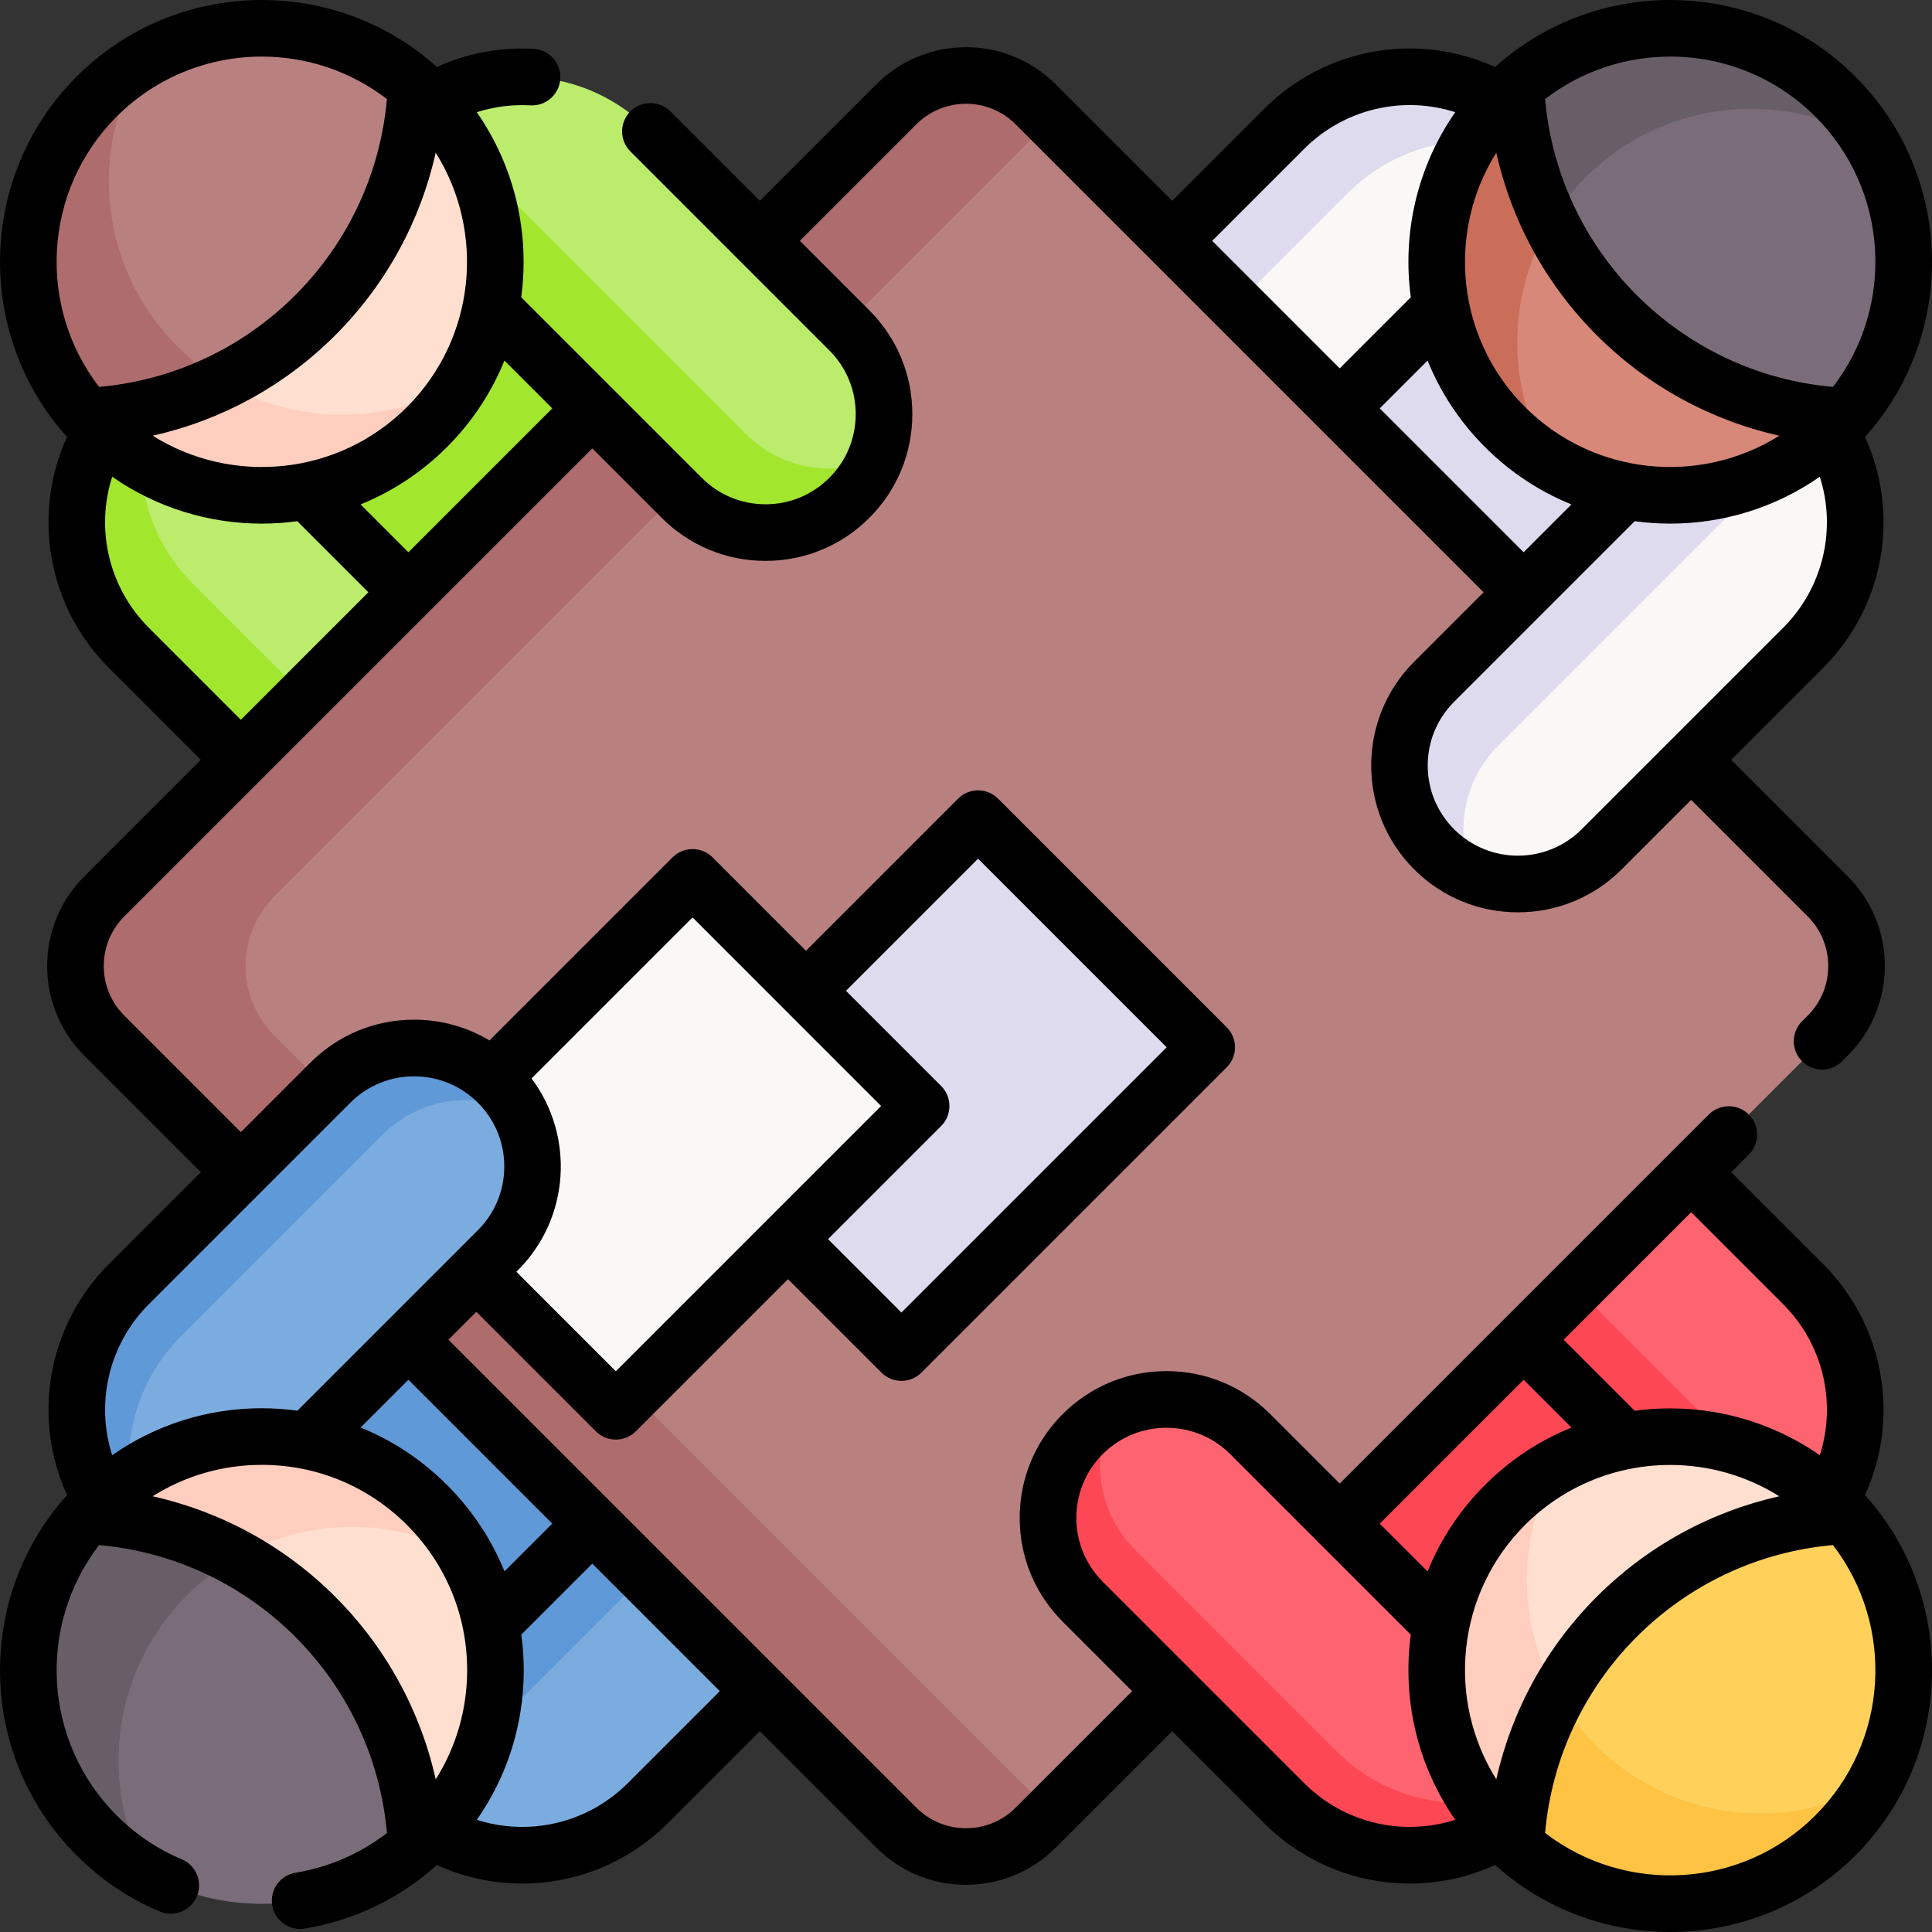
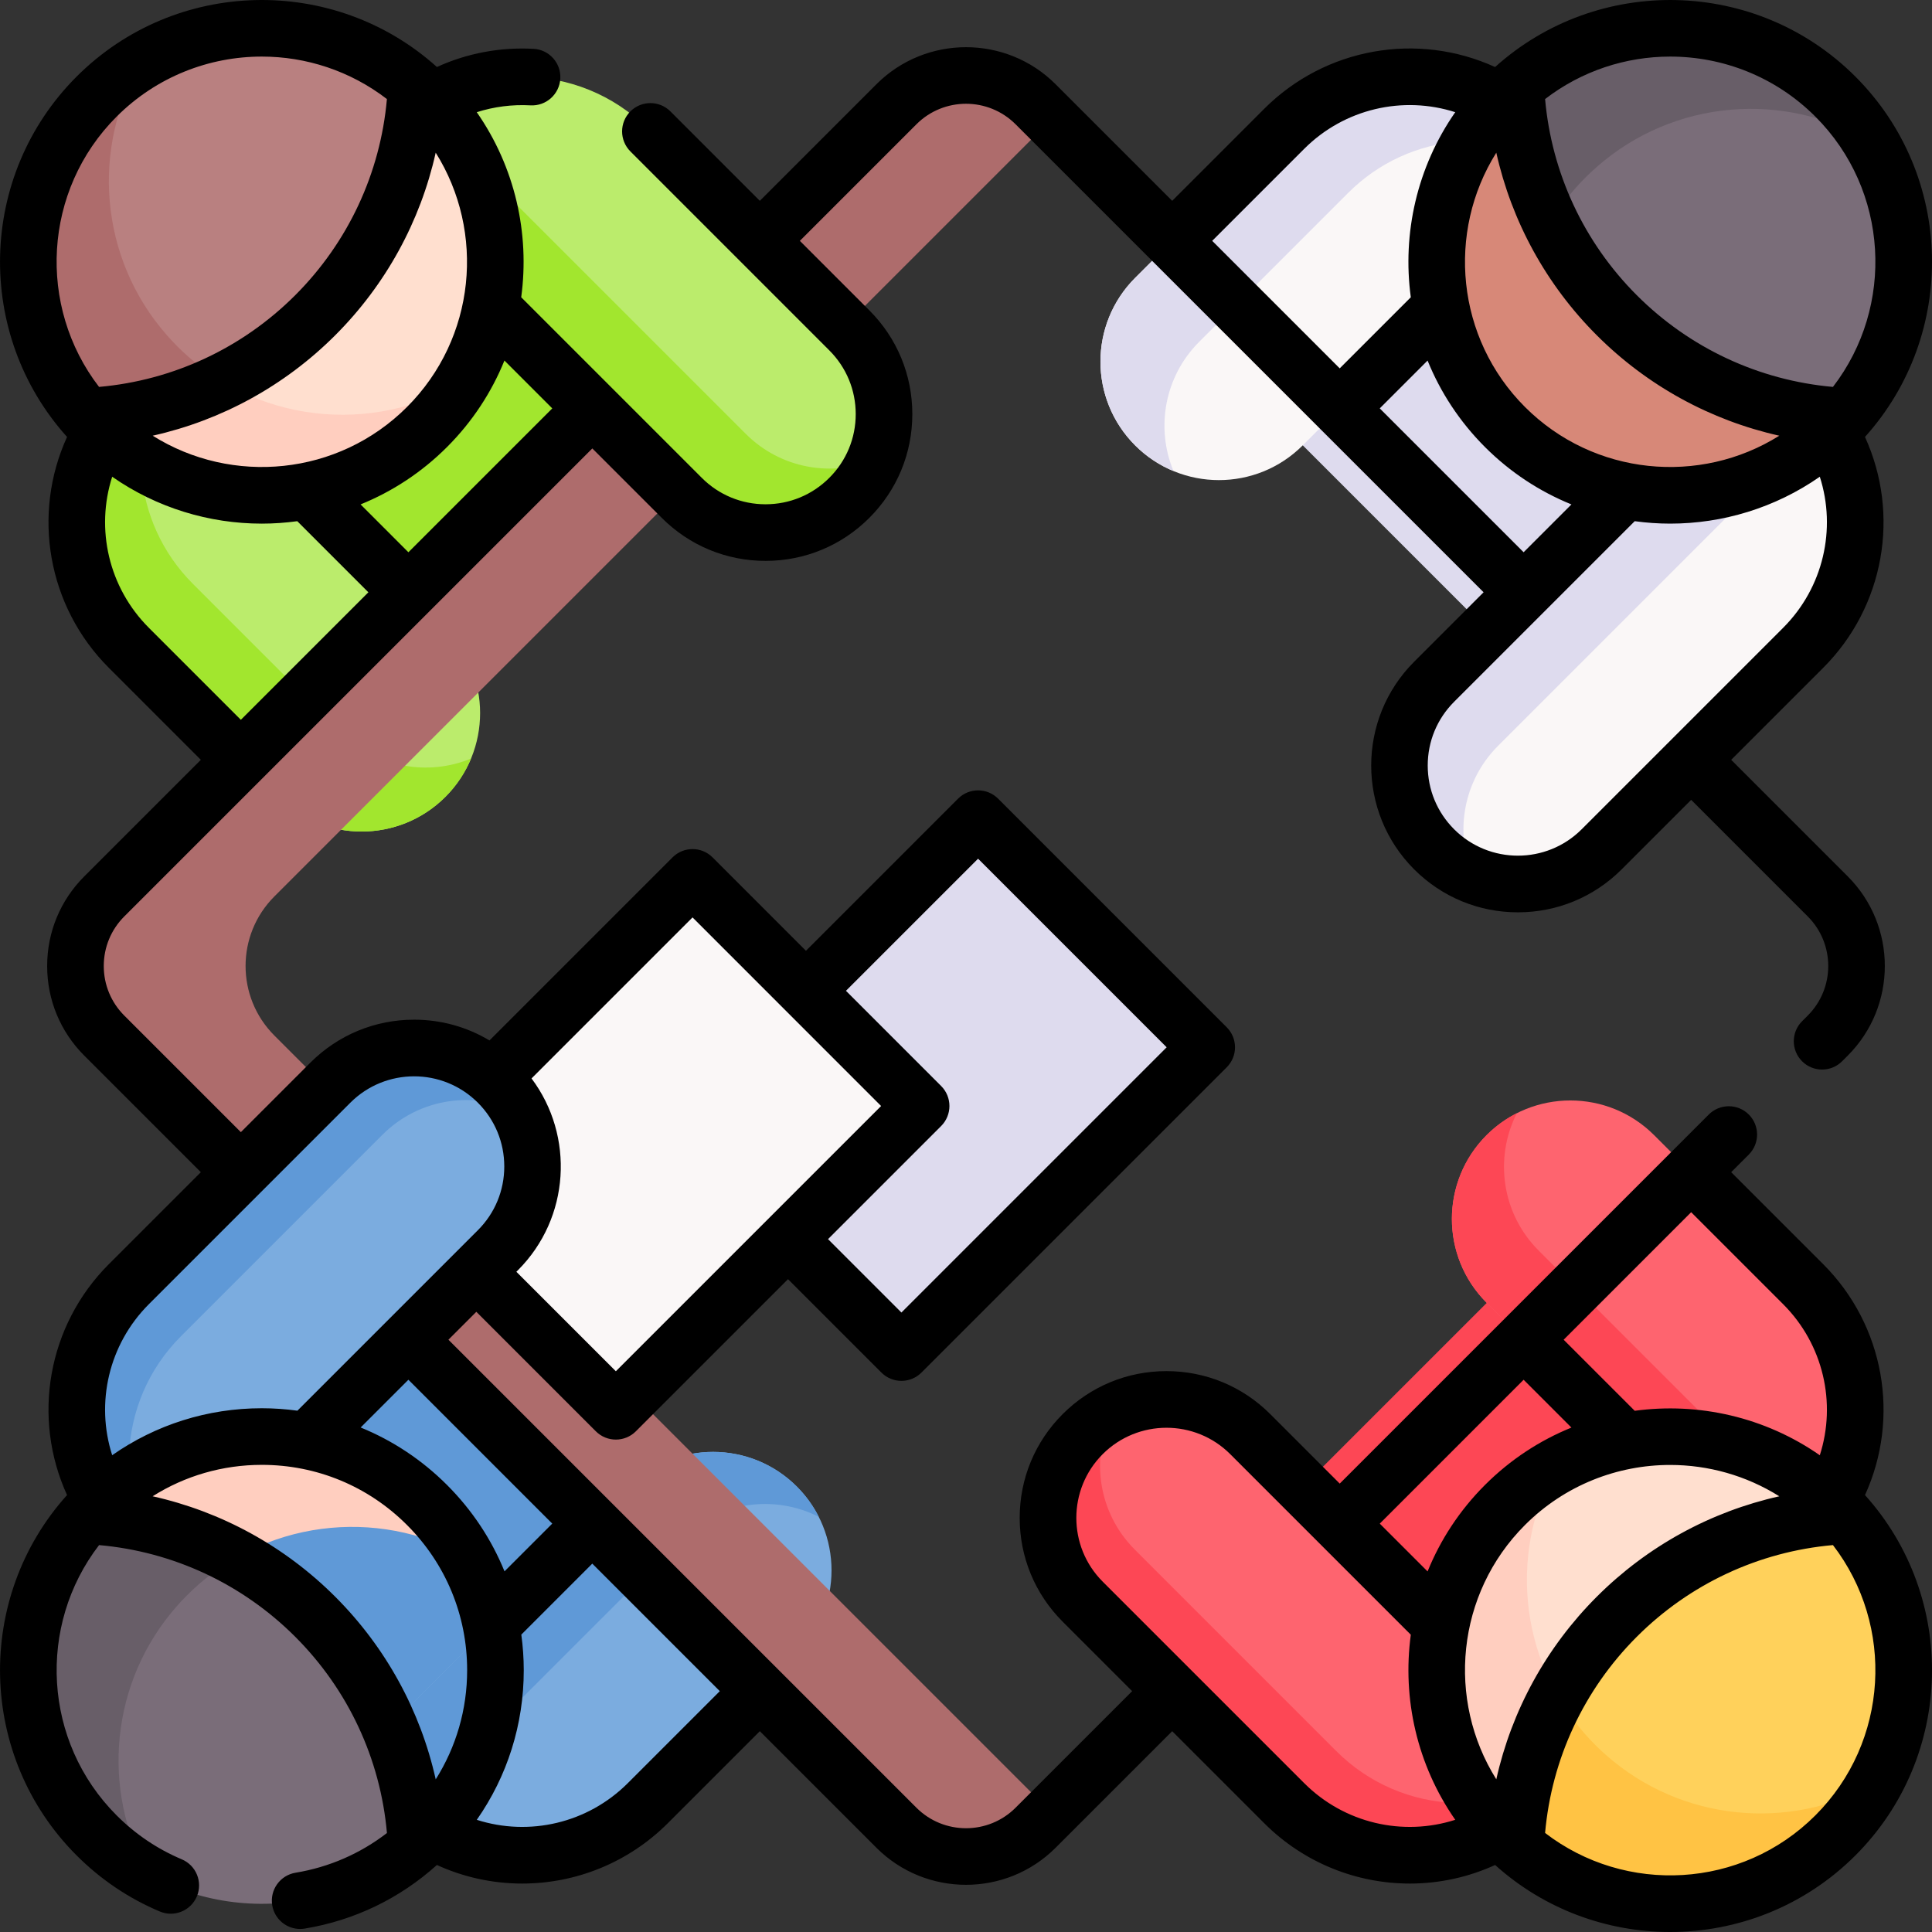
<svg xmlns="http://www.w3.org/2000/svg" id="Capa_1" enable-background="new 0 0 511.933 511.933" height="512" viewBox="0 0 511.933 511.933" width="512">
  <rect x="0" y="0" width="511.933" height="511.933" fill="#333333" stroke="none" />
  <g>
    <g>
      <path d="m49.211 54.565h113.599v102.888h-113.599z" fill="#a2e62e" transform="matrix(.707 -.707 .707 .707 -43.91 106.01)" />
      <path d="m118.022 211.143c-12.258 12.258-32.133 12.258-44.392 0l-39.488-39.488c-18.372-18.372-18.372-48.158 0-66.529l11.127-11.127 72.753 72.753c12.258 12.257 12.258 32.132 0 44.391z" fill="#bbec6c" />
      <path d="m124.817 200.997c-1.53 3.69-3.79 7.15-6.79 10.15-12.26 12.26-32.14 12.26-44.4 0l-39.48-39.49c-18.38-18.37-18.38-48.16 0-66.53l11.12-11.13.52.52c-12.84 18.35-11.07 43.8 5.32 60.18l39.48 39.49c9.25 9.25 22.84 11.52 34.23 6.81z" fill="#a2e62e" />
      <path d="m49.211 354.478h113.599v102.888h-113.599z" fill="#5f99d7" transform="matrix(-.707 -.707 .707 -.707 -106.06 767.913)" />
      <path d="m211.143 393.91c12.258 12.258 12.258 32.133 0 44.392l-39.488 39.488c-18.372 18.372-48.158 18.372-66.529 0l-11.127-11.127 72.753-72.753c12.258-12.258 32.133-12.258 44.391 0z" fill="#7bacdf" />
      <path d="m216.955 401.923c-11.78-6-26.56-4.06-36.4 5.79l-72.65 72.64c-.95-.8-1.88-1.66-2.78-2.56l-11.13-11.13 72.75-72.76c12.26-12.25 32.14-12.25 44.4 0 2.42 2.42 4.36 5.13 5.81 8.02z" fill="#5f99d7" />
      <path d="m349.123 54.565h113.599v102.888h-113.599z" fill="#dedbee" transform="matrix(.707 .707 -.707 .707 193.852 -255.981)" />
      <path d="m300.789 118.021c-12.258-12.258-12.258-32.133 0-44.392l39.488-39.488c18.372-18.372 48.158-18.372 66.529 0l11.127 11.127-72.753 72.753c-12.257 12.259-32.132 12.259-44.391 0z" fill="#faf7f7" />
      <path d="m310.938 124.811c-3.69-1.53-7.15-3.79-10.15-6.79-12.26-12.26-12.26-32.14 0-44.4l39.49-39.48c18.37-18.38 48.16-18.38 66.53 0l11.13 11.12-.52.52c-18.35-12.84-43.8-11.07-60.18 5.32l-39.49 39.48c-9.25 9.25-11.52 22.84-6.81 34.23z" fill="#dedbee" />
      <path d="m349.123 354.478h113.599v102.888h-113.599z" fill="#fd4755" transform="matrix(-.707 .707 -.707 -.707 979.983 405.922)" />
      <path d="m393.911 300.789c12.258-12.258 32.133-12.258 44.392 0l39.488 39.488c18.372 18.372 18.372 48.158 0 66.529l-11.127 11.127-72.753-72.753c-12.259-12.258-12.259-32.133 0-44.391z" fill="#fe646f" />
      <path d="m401.924 294.977c-6 11.78-4.06 26.56 5.79 36.4l72.64 72.65c-.8.95-1.66 1.88-2.56 2.78l-11.13 11.13-72.76-72.75c-12.25-12.26-12.25-32.14 0-44.4 2.42-2.42 5.13-4.36 8.02-5.81z" fill="#fd4755" />
-       <path d="m237.527 27.627-209.9 209.9c-10.184 10.184-10.184 26.695 0 36.879l209.9 209.9c10.184 10.184 26.695 10.184 36.879 0l209.9-209.9c10.184-10.184 10.184-26.695 0-36.879l-209.9-209.9c-10.184-10.184-26.695-10.184-36.879 0z" fill="#b98080" />
      <path d="m72.707 274.396 205.8 205.8-4.1 4.1c-10.18 10.19-26.7 10.19-36.88 0l-209.9-209.9c-10.18-10.18-10.18-26.69 0-36.87l209.9-209.9c10.18-10.19 26.7-10.19 36.88 0l4.1 4.1-205.8 205.8c-10.18 10.18-10.18 26.69 0 36.87z" fill="#ae6c6c" />
      <path d="m206.179 230.466h85.67v114.394h-85.67z" fill="#dedbee" transform="matrix(.707 .707 -.707 .707 276.343 -91.825)" />
      <path d="m130.512 246.024h85.67v114.394h-85.67z" fill="#faf7f7" transform="matrix(.707 .707 -.707 .707 265.182 -33.763)" />
      <path d="m286.884 380.005c-12.258 12.258-12.258 32.133 0 44.392l53.394 53.394c18.372 18.372 48.158 18.372 66.529 0l11.127-11.127-86.659-86.659c-12.258-12.259-32.133-12.259-44.391 0z" fill="#fe646f" />
      <path d="m294.884 374.206c-5.99 11.78-4.05 26.54 5.8 36.39l53.39 53.39c17.47 17.48 45.26 18.34 63.75 2.57l.11.11-11.13 11.13c-18.37 18.37-48.16 18.37-66.53 0l-53.39-53.4c-12.26-12.26-12.26-32.13 0-44.39 2.41-2.409 5.11-4.349 8-5.8z" fill="#fd4755" />
      <path d="m398.785 486.333c-24.177-24.177-24.177-63.372 0-87.549s63.372-24.177 87.549 0c.936.936 1.845 1.9 2.698 2.883-8.229 12.918.005 53.699-16.829 70.534-16.826 16.826-57.101 6.54-70.543 16.82-.984-.852-1.939-1.752-2.875-2.688z" fill="#ffdfcf" />
      <path d="m458.015 479.934c-19.26 5.53-45.91 1.1-56.36 9.09-.98-.86-1.94-1.76-2.87-2.69-24.18-24.18-24.18-63.37 0-87.55 4.16-4.16 8.75-7.6 13.64-10.33-13.17 23.57-9.73 53.91 10.3 73.93.94.94 1.89 1.84 2.87 2.69 9.4 8.3 20.72 13.25 32.42 14.86z" fill="#ffcebf" />
      <path d="m401.659 489.021c.992-22.036 9.919-43.793 26.745-60.619 16.835-16.835 38.583-25.753 60.628-26.736 21.442 24.316 20.543 61.425-2.698 84.666-23.241 23.242-60.369 24.141-84.675 2.689z" fill="#ffd15b" />
      <path d="m496.654 472.694c-2.72 4.89-6.16 9.48-10.32 13.64-23.25 23.24-60.37 24.14-84.68 2.69.62-13.72 4.31-27.34 11.07-39.72 2.67 4.68 6 9.09 10 13.08.94.94 1.89 1.84 2.87 2.69 19.971 17.62 48.591 20.17 71.06 7.62z" fill="#ffc344" />
      <path d="m380.005 225.048c12.258 12.258 32.133 12.258 44.392 0l53.394-53.394c18.372-18.372 18.372-48.158 0-66.529l-11.127-11.127-86.659 86.659c-12.258 12.258-12.258 32.133 0 44.391z" fill="#faf7f7" />
      <path d="m390.168 231.841c-3.69-1.53-7.16-3.8-10.16-6.8-12.26-12.26-12.26-32.13 0-44.39l86.66-86.66 11.13 11.13c1.99 1.99 3.77 4.11 5.32 6.34l-86.15 86.15c-9.26 9.26-11.52 22.85-6.8 34.23z" fill="#dedbee" />
      <path d="m486.334 113.147c-24.177 24.177-63.372 24.177-87.549 0s-24.177-63.372 0-87.549c.936-.936 1.9-1.845 2.883-2.698 12.918 8.229 53.699-.005 70.534 16.829 16.826 16.826 6.54 57.101 16.82 70.543-.853.984-1.752 1.939-2.688 2.875z" fill="#d78878" />
-       <path d="m410.795 122.517c-4.28-2.56-8.32-5.68-12.01-9.37-24.18-24.18-24.18-63.37 0-87.55.94-.94 1.9-1.85 2.88-2.7 8.96 5.71 31.3 3.5 49.78 7.22-10.25 2.1-20.07 6.82-28.39 14.16-.99.86-1.95 1.77-2.89 2.7-20.49 20.49-23.62 51.76-9.37 75.54z" fill="#ca6e59" />
      <path d="m489.022 110.273c-22.036-.992-43.793-9.919-60.619-26.745-16.835-16.835-25.753-38.583-26.736-60.628 24.316-21.442 61.425-20.543 84.666 2.698s24.14 60.369 2.689 84.675z" fill="#7a6d79" />
      <path d="m410.825 58.937c-5.56-11.37-8.61-23.66-9.16-36.04 24.32-21.44 61.43-20.54 84.67 2.7 3.69 3.69 6.81 7.73 9.37 12.01-22.69-13.59-52.2-11.37-72.65 6.67-.99.86-1.95 1.77-2.89 2.7-3.67 3.67-6.79 7.69-9.34 11.96z" fill="#685e68" />
      <path d="m131.927 286.883c-12.258-12.258-32.133-12.258-44.392 0l-53.394 53.394c-18.372 18.372-18.372 48.158 0 66.529l11.127 11.127 86.659-86.659c12.259-12.257 12.259-32.132 0-44.391z" fill="#7bacdf" />
      <path d="m137.726 294.883c-11.78-5.99-26.54-4.05-36.39 5.8l-53.39 53.39c-17.48 17.47-18.34 45.26-2.57 63.75l-.11.11-11.13-11.13c-18.37-18.37-18.37-48.16 0-66.53l53.4-53.39c12.26-12.26 32.13-12.26 44.39 0 2.409 2.41 4.349 5.11 5.8 8z" fill="#5f99d7" />
-       <path d="m25.599 398.784c24.177-24.177 63.372-24.177 87.549 0s24.177 63.372 0 87.549c-.936.936-1.9 1.845-2.883 2.698-12.918-8.229-53.699.005-70.534-16.829-16.826-16.826-6.54-57.101-16.82-70.543.852-.984 1.752-1.939 2.688-2.875z" fill="#ffdfcf" />
      <path d="m31.999 458.013c-5.53-19.26-1.1-45.91-9.09-56.36.86-.98 1.76-1.94 2.69-2.87 24.18-24.18 63.37-24.18 87.55 0 4.16 4.16 7.6 8.75 10.33 13.64-23.57-13.17-53.91-9.73-73.93 10.3-.94.94-1.84 1.89-2.69 2.87-8.3 9.4-13.25 20.72-14.86 32.42z" fill="#ffcebf" />
      <path d="m22.911 401.658c22.036.992 43.793 9.919 60.619 26.745 16.835 16.835 25.753 38.583 26.736 60.628-24.316 21.442-61.425 20.543-84.666-2.698-23.242-23.241-24.141-60.368-2.689-84.675z" fill="#7a6d79" />
      <path d="m39.239 496.653c-4.89-2.72-9.48-6.16-13.64-10.32-23.24-23.25-24.14-60.37-2.69-84.68 13.72.62 27.34 4.31 39.72 11.07-4.68 2.67-9.09 6-13.08 10-.94.94-1.84 1.89-2.69 2.87-17.62 19.97-20.17 48.59-7.62 71.06z" fill="#685e68" />
      <path d="m225.049 131.927c12.258-12.258 12.258-32.133 0-44.392l-53.394-53.394c-18.372-18.372-48.158-18.372-66.529 0l-11.128 11.127 86.659 86.659c12.258 12.258 32.133 12.258 44.392 0z" fill="#bbec6c" />
      <path d="m231.847 121.767c-1.53 3.69-3.8 7.16-6.8 10.16-12.26 12.26-32.13 12.26-44.39 0l-86.66-86.66 11.13-11.13c1.99-1.99 4.11-3.77 6.34-5.32l86.15 86.15c9.26 9.26 22.85 11.52 34.23 6.8z" fill="#a2e62e" />
      <path d="m113.148 25.598c24.177 24.177 24.177 63.372 0 87.549s-63.372 24.177-87.549 0c-.936-.936-1.845-1.9-2.698-2.883 8.229-12.918-.005-53.699 16.829-70.534 16.826-16.826 57.101-6.54 70.543-16.82.984.853 1.939 1.752 2.875 2.688z" fill="#ffdfcf" />
      <path d="m122.519 101.138c-2.56 4.28-5.68 8.32-9.37 12.01-24.18 24.18-63.37 24.18-87.55 0-.94-.94-1.85-1.9-2.7-2.88 5.71-8.96 3.5-31.3 7.22-49.78 2.1 10.25 6.82 20.07 14.16 28.39.86.99 1.77 1.95 2.7 2.89 20.49 20.49 51.76 23.62 75.54 9.37z" fill="#ffcebf" />
      <path d="m110.274 22.91c-.992 22.036-9.919 43.793-26.745 60.619-16.835 16.835-38.583 25.753-60.628 26.736-21.442-24.317-20.543-61.426 2.698-84.667 23.241-23.24 60.368-24.139 84.675-2.688z" fill="#b98080" />
      <path d="m58.939 101.109c-11.37 5.56-23.66 8.61-36.04 9.16-21.44-24.32-20.54-61.43 2.7-84.67 3.69-3.69 7.73-6.81 12.01-9.37-13.59 22.69-11.37 52.2 6.67 72.65.86.99 1.77 1.95 2.7 2.89 3.67 3.669 7.69 6.789 11.96 9.34z" fill="#ae6c6c" />
    </g>
    <path d="m483.099 334.976-24.378-24.378 4.669-4.669c2.929-2.929 2.928-7.678 0-10.607-2.93-2.929-7.678-2.928-10.607 0l-97.785 97.793-18.417-18.417c-7.343-7.343-17.107-11.387-27.493-11.387-.002 0-.004 0-.006 0-10.388.001-20.156 4.049-27.503 11.396-7.344 7.344-11.388 17.109-11.388 27.497 0 10.387 4.044 20.152 11.388 27.496l18.412 18.412-30.889 30.889c-7.244 7.243-19.029 7.243-26.273 0l-124.008-124.008 7.398-7.398 31.664 31.664c1.464 1.465 3.384 2.197 5.303 2.197s3.838-.732 5.303-2.196l40.312-40.312 24.752 24.751c1.464 1.464 3.384 2.197 5.303 2.197s3.839-.732 5.303-2.197l80.89-80.89c2.929-2.929 2.929-7.678 0-10.606l-60.58-60.58c-2.929-2.929-7.678-2.929-10.606 0l-40.309 40.309-24.745-24.749c-2.929-2.929-7.678-2.929-10.606 0l-48.508 48.508c-5.971-3.585-12.822-5.5-19.968-5.5-10.387 0-20.152 4.044-27.496 11.388l-18.412 18.412-30.889-30.889c-3.507-3.507-5.438-8.172-5.438-13.137 0-4.964 1.932-9.63 5.438-13.136l124.016-124.007 18.404 18.404c7.341 7.347 17.104 11.393 27.492 11.393h.006c10.39-.001 20.158-4.051 27.499-11.398 7.347-7.342 11.394-17.106 11.394-27.496s-4.046-20.154-11.391-27.493l-18.41-18.414 30.89-30.89c7.243-7.243 19.029-7.243 26.273 0l124.009 124.009-18.412 18.414c-15.162 15.162-15.158 39.835.009 55.002 7.344 7.344 17.109 11.388 27.497 11.388 10.387 0 20.152-4.044 27.496-11.388l18.413-18.413 30.889 30.889c7.244 7.244 7.244 19.03 0 26.273l-1.5 1.5c-2.929 2.929-2.929 7.678 0 10.606 1.464 1.464 3.384 2.197 5.303 2.197s3.839-.732 5.303-2.197l1.5-1.5c13.092-13.092 13.092-34.395 0-47.486l-30.889-30.889 24.378-24.378c16.248-16.248 20.44-40.675 11.073-61.179 24.496-27.215 23.653-69.293-2.535-95.481-26.188-26.188-68.267-27.03-95.481-2.535-20.504-9.367-44.931-5.176-61.179 11.073l-24.378 24.378-30.889-30.889c-13.092-13.092-34.395-13.092-47.486 0l-30.889 30.889-23.695-23.698c-2.929-2.929-7.677-2.929-10.606-.001-2.929 2.929-2.93 7.677-.001 10.606l52.712 52.722c4.512 4.508 6.996 10.504 6.996 16.885 0 6.38-2.484 12.376-7 16.889-4.512 4.516-10.512 7.004-16.895 7.005-.001 0-.002 0-.003 0-6.378 0-12.374-2.484-16.883-6.997l-47.855-47.855c2.29-16.906-1.641-34.49-11.778-49.039 4.554-1.456 9.366-2.079 14.241-1.814 4.136.228 7.671-2.944 7.897-7.08s-2.944-7.672-7.08-7.897c-8.889-.484-17.639 1.174-25.617 4.816-27.214-24.488-69.287-23.644-95.472 2.542-26.188 26.188-27.031 68.266-2.535 95.481-9.367 20.504-5.174 44.932 11.073 61.179l24.379 24.38-30.89 30.887c-6.34 6.34-9.832 14.772-9.832 23.743s3.492 17.403 9.832 23.743l30.889 30.889-24.378 24.378c-16.248 16.248-20.44 40.675-11.074 61.179-24.493 27.21-23.651 69.29 2.533 95.484 6.386 6.385 13.801 11.383 22.04 14.857 3.817 1.61 8.215-.18 9.824-3.997 1.609-3.816-.18-8.215-3.997-9.824-6.444-2.717-12.251-6.635-17.259-11.642-19.518-19.526-21.059-50.308-4.654-71.623 19.62 1.734 37.96 10.276 51.98 24.296 14.024 14.024 22.566 32.37 24.297 51.997-7.06 5.447-15.312 9.054-24.218 10.522-4.087.674-6.854 4.534-6.179 8.621.606 3.674 3.786 6.28 7.391 6.28.406 0 .817-.033 1.229-.101 13.144-2.168 25.172-7.977 35.016-16.851 7.222 3.302 14.931 4.922 22.599 4.922 14.104 0 28.067-5.472 38.594-15.999l24.378-24.378 30.889 30.889c6.546 6.546 15.145 9.819 23.743 9.819 8.599 0 17.197-3.273 23.743-9.819l30.889-30.889 24.378 24.378c10.528 10.528 24.489 15.999 38.594 15.999 7.665 0 15.372-1.62 22.593-4.919 13.152 11.835 29.773 17.755 46.396 17.755 17.773 0 35.547-6.765 49.078-20.296 26.188-26.188 27.031-68.266 2.535-95.481 9.367-20.503 5.174-44.93-11.073-61.178zm-117.499-226.763 12.673-12.673c3.383 8.343 8.451 16.156 15.207 22.912 6.755 6.756 14.569 11.824 22.912 15.207l-12.673 12.673zm38.486-.367c-18.263-18.263-20.788-46.38-7.604-67.386 4.069 18.201 13.211 34.966 26.618 48.373 13.406 13.406 30.171 22.548 48.372 26.618-21.006 13.182-49.122 10.657-67.386-7.605zm68.406 58.503-53.397 53.397c-9.313 9.312-24.466 9.313-33.78 0-4.515-4.515-7.002-10.517-7.003-16.899-.001-6.381 2.483-12.379 6.994-16.89l47.854-47.854c3.118.423 6.258.645 9.399.645 13.894 0 27.778-4.154 39.646-12.423 4.449 13.863.943 29.368-9.713 40.024zm-29.933-151.357c13.932 0 27.865 5.304 38.472 15.91 19.521 19.521 21.063 50.301 4.655 71.62-19.62-1.735-37.959-10.276-51.979-24.296s-22.561-32.359-24.296-51.979c9.735-7.493 21.437-11.255 33.148-11.255zm-96.976 24.447c10.656-10.656 26.161-14.161 40.023-9.711-10.138 14.55-14.069 32.136-11.778 49.044l-18.835 18.834-33.789-33.789zm-199.243 68.776-38.122 38.12-12.676-12.677c8.343-3.383 16.156-8.451 22.912-15.207 6.757-6.757 11.826-14.572 15.208-22.916zm-30.89-67.756c13.184 21.006 10.659 49.123-7.604 67.386s-46.379 20.787-67.386 7.604c18.201-4.069 34.966-13.211 48.372-26.618 13.407-13.406 22.549-30.171 26.618-48.372zm-84.548-9.557c10.607-10.606 24.54-15.91 38.472-15.91 11.71 0 23.413 3.762 33.148 11.255-1.735 19.62-10.276 37.959-24.296 51.979s-32.359 22.562-51.979 24.296c-16.408-21.319-14.866-52.099 4.655-71.62zm8.538 135.447c-10.656-10.656-14.161-26.161-9.712-40.023 11.867 8.269 25.752 12.423 39.646 12.423 3.141 0 6.281-.223 9.399-.645l18.838 18.838-33.79 33.788zm106.893 237.369-12.651 12.651c-3.446-8.462-8.575-16.233-15.231-22.886-6.654-6.657-14.425-11.787-22.887-15.233l12.651-12.651zm112.833-176.186 49.973 49.974-70.283 70.283-19.449-19.448 29.972-29.972c2.928-2.929 2.928-7.676 0-10.605l-25.221-25.225zm-75.66 15.56 49.965 49.974-70.284 70.284-26.362-26.361.407-.407c13.839-13.839 15.036-35.598 3.608-50.823zm-144.066 102.49 53.397-53.397c9.313-9.312 24.466-9.313 33.78 0 4.515 4.515 7.002 10.517 7.003 16.899.001 6.381-2.483 12.379-6.994 16.89l-47.823 47.823c-3.1-.419-6.246-.647-9.428-.647-14.389 0-28.099 4.367-39.65 12.443-4.444-13.858-.937-29.358 9.715-40.011zm1.001 50.896c8.588-5.415 18.534-8.327 28.934-8.327 14.533 0 28.194 5.66 38.469 15.939 10.277 10.273 15.937 23.935 15.937 38.467 0 10.399-2.912 20.345-8.327 28.933-4.067-18.208-13.211-34.979-26.622-48.39-13.411-13.412-30.183-22.555-48.391-26.622zm125.909 76.014c-10.654 10.652-26.153 14.159-40.011 9.716 8.076-11.552 12.443-25.262 12.443-39.651 0-3.182-.228-6.328-.647-9.428l18.805-18.805 33.789 33.789zm230.132-1.02c-13.184-21.006-10.659-49.123 7.604-67.386 10.607-10.606 24.54-15.91 38.472-15.91 10.057 0 20.107 2.779 28.914 8.306-18.201 4.069-34.966 13.211-48.372 26.618-13.406 13.406-22.548 30.171-26.618 48.372zm76.01-125.89c10.656 10.656 14.161 26.161 9.712 40.023-14.55-10.138-32.136-14.069-49.044-11.777l-18.832-18.833 33.788-33.791zm-68.77 20.02 12.67 12.67c-8.343 3.383-16.156 8.451-22.912 15.207s-11.824 14.569-15.206 22.912l-12.669-12.668zm-58.139 106.89-53.397-53.397c-9.313-9.313-9.313-24.467 0-33.78 9.318-9.318 24.477-9.322 33.789-.009l47.854 47.854c-2.292 16.908 1.64 34.494 11.778 49.044-13.862 4.449-29.368.944-40.024-9.712zm135.447 8.538c-19.522 19.521-50.301 21.062-71.62 4.655 1.735-19.62 10.276-37.959 24.296-51.979s32.359-22.562 51.979-24.296c16.408 21.318 14.867 52.098-4.655 71.62z" />
  </g>
</svg>